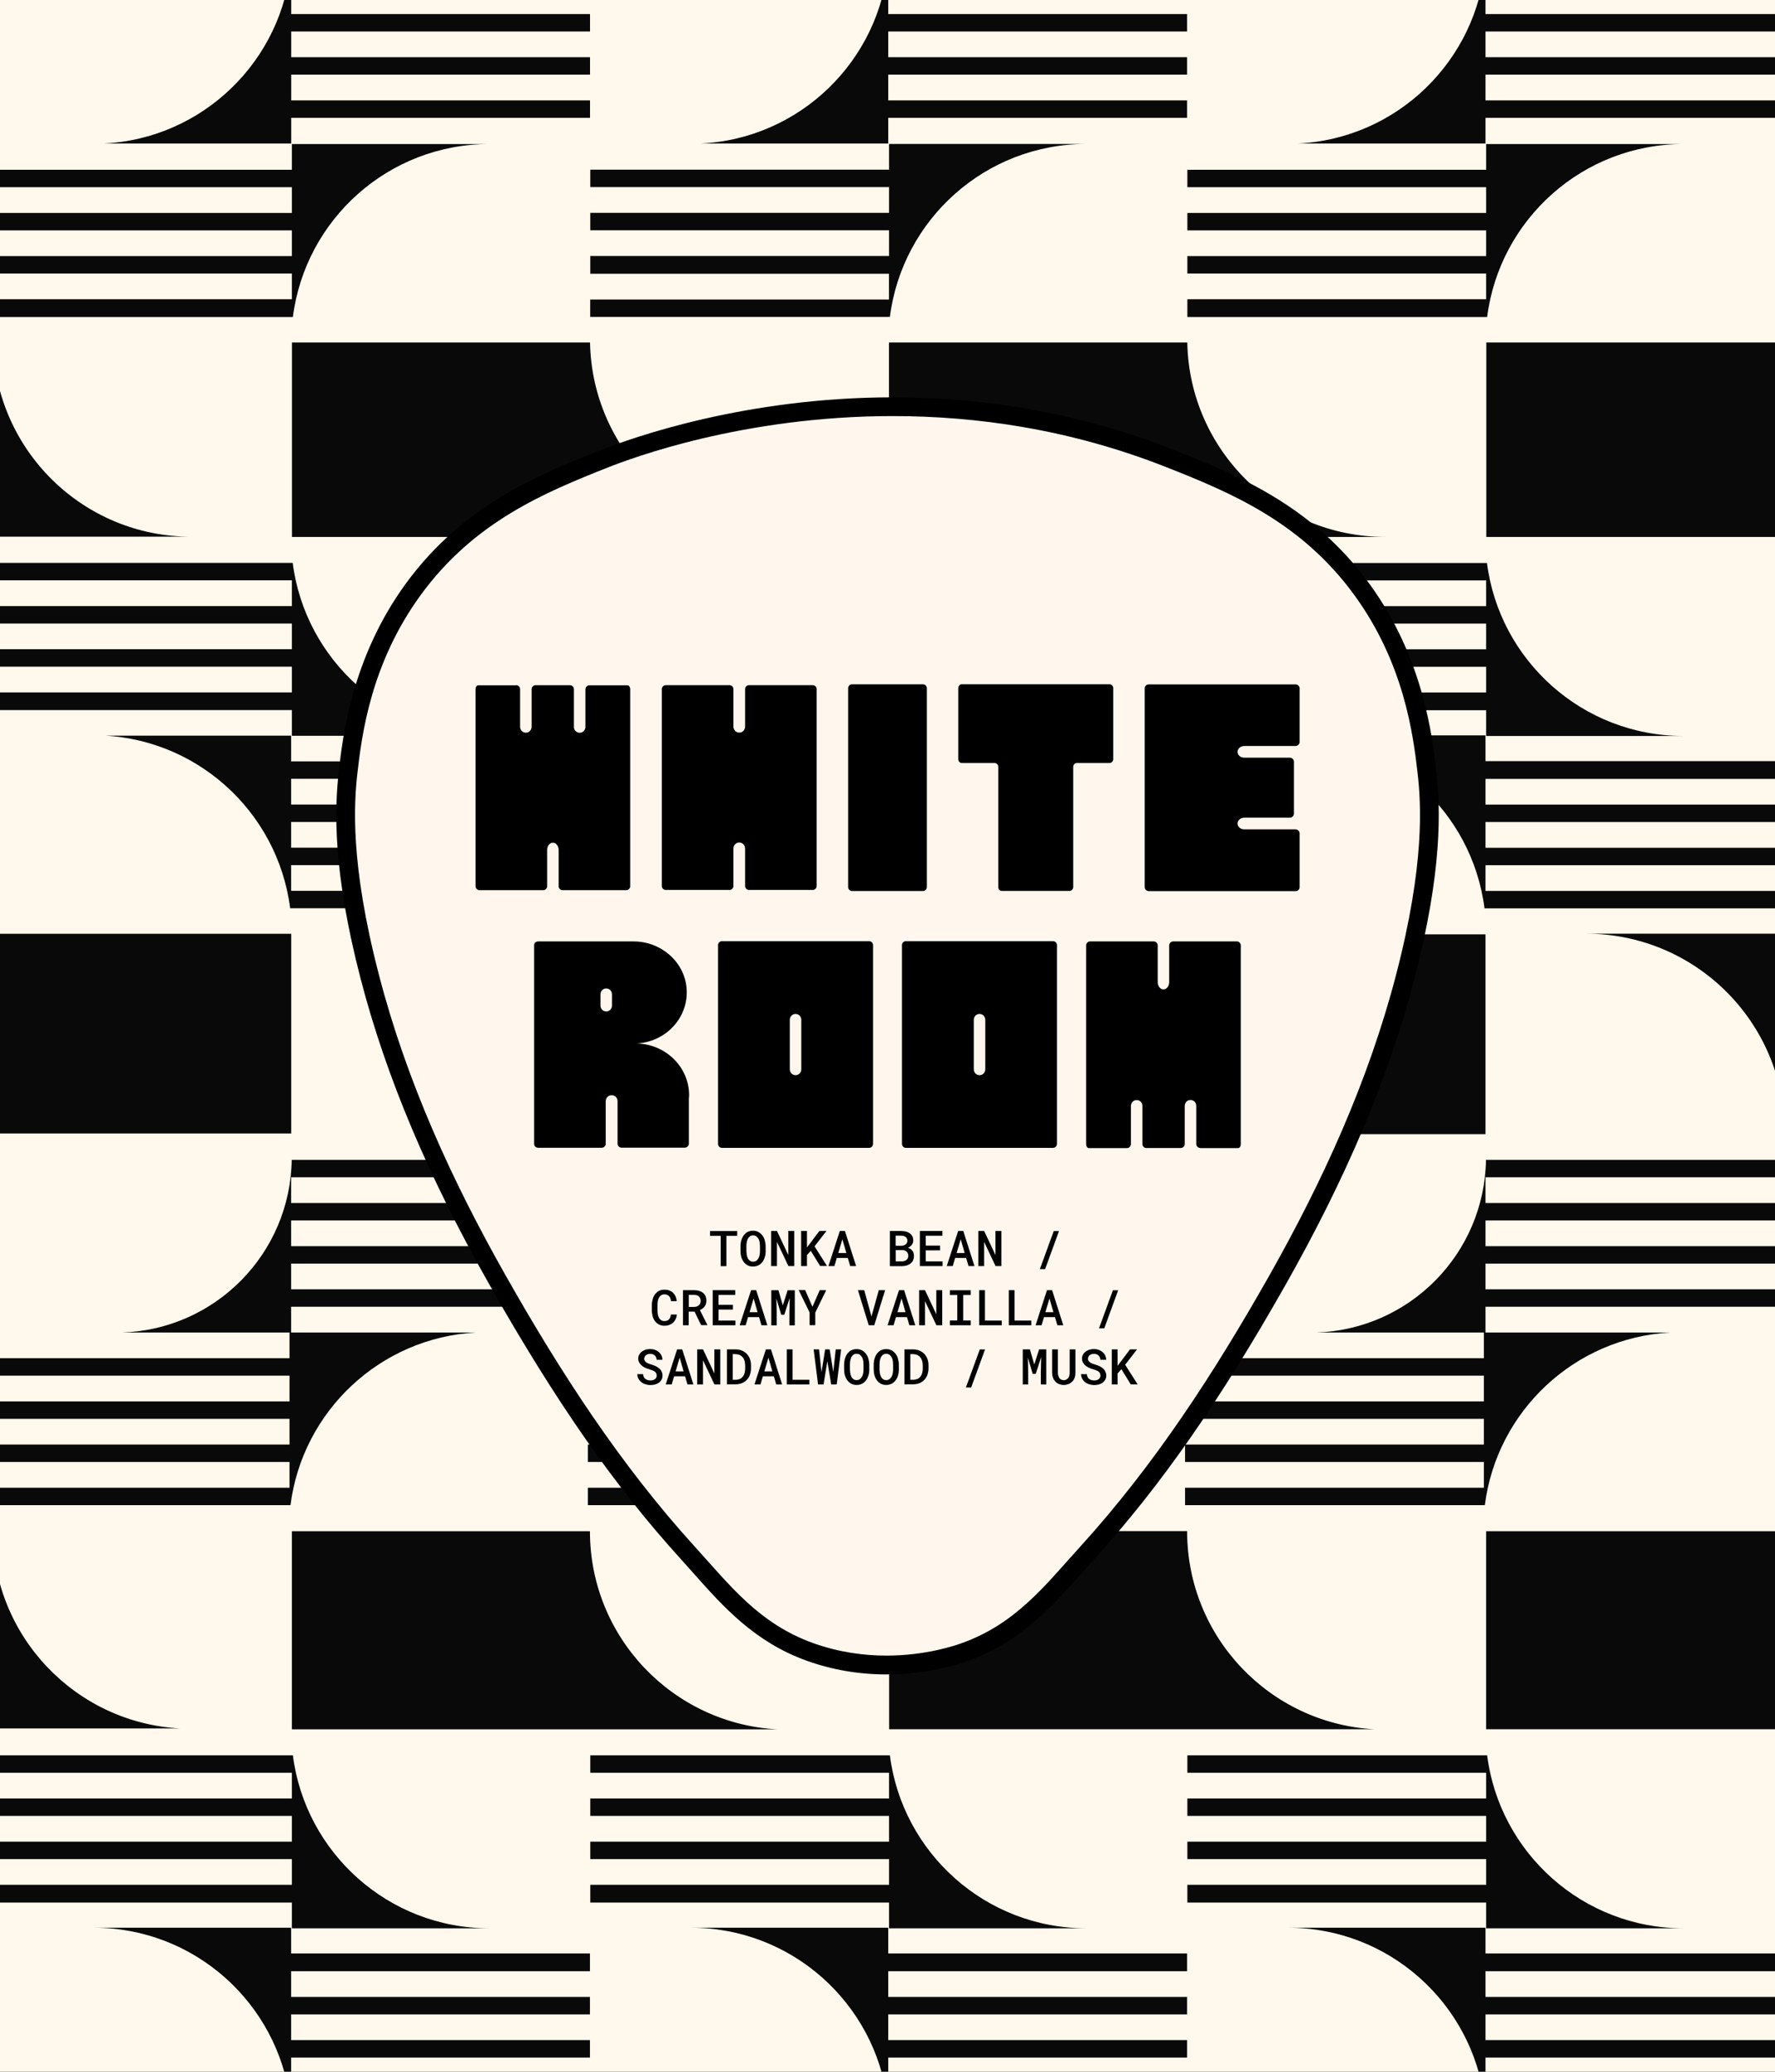
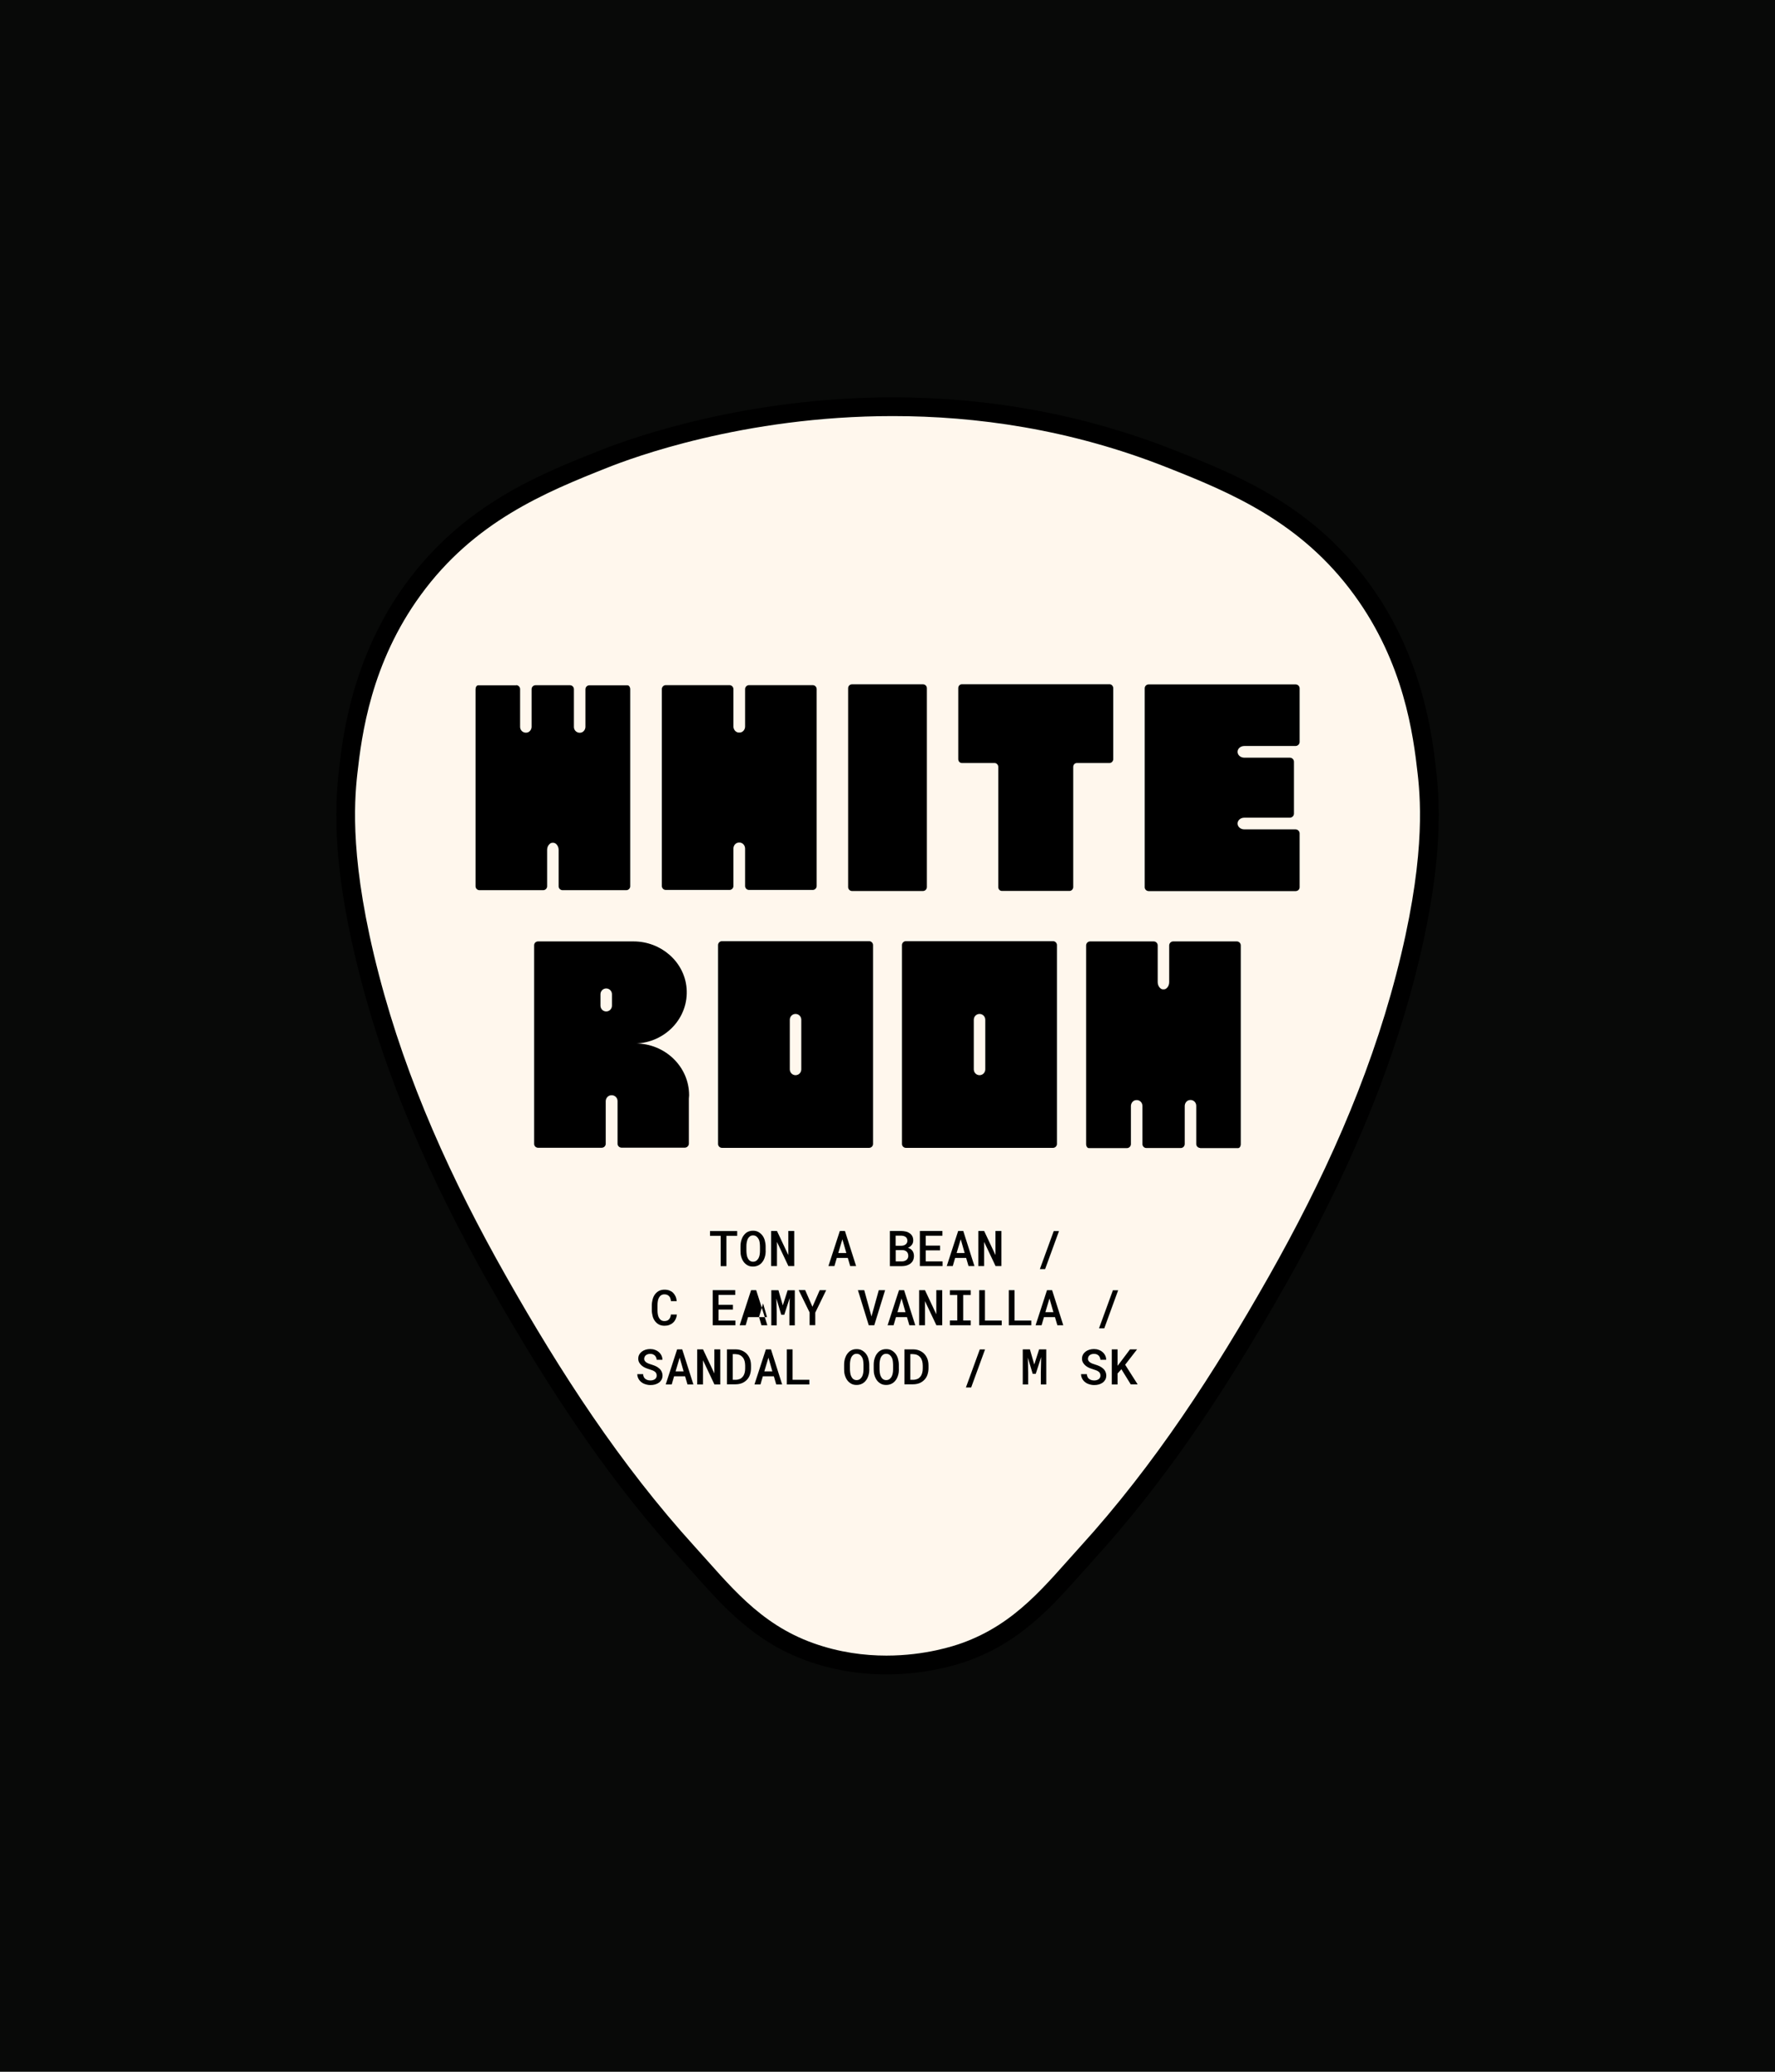
<svg xmlns="http://www.w3.org/2000/svg" viewBox="0 0 216 252" data-sanitized-data-name="Layer 2" data-name="Layer 2" id="Layer_2">
  <defs>
    <style>
      .cls-1 {
        fill: #010101;
      }

      .cls-1, .cls-2, .cls-3, .cls-4, .cls-5, .cls-6 {
        stroke-width: 0px;
      }

      .cls-7 {
        clip-path: url(#clippath);
      }

      .cls-2 {
        fill: none;
      }

      .cls-3 {
        fill: #fff7ed;
      }

      .cls-4 {
        fill: #000;
      }

      .cls-5 {
        fill: #fff8ec;
      }

      .cls-6 {
        fill: #080908;
      }
    </style>
    <clipPath id="clippath">
      <rect height="252" width="216" class="cls-2" />
    </clipPath>
  </defs>
  <g id="Dielines">
    <g>
      <g class="cls-7">
        <rect height="260.63" width="224.36" y="-4.32" x="-4.18" class="cls-6" />
-         <path d="M229.41,17.49c13.32,0,24.11-10.8,24.11-24.11v-.06H-37.24v3.13H-.88V-1.42h-36.36V1.71H-.88v2.12h-36.36v3.13H-.88v2.12h-36.36v3.13H-.88v2.12h-36.36v3.13H-13.13c-13.32,0-24.11,10.8-24.11,24.11v.06H-.85c.25,13.1,10.94,23.65,24.1,23.65h12.16s-36.26,0-36.26,0h0s-36.4,0-36.4,0v.06c0,13.32,10.8,24.11,24.11,24.11h-24.11v3.13H-.88v2.12h-36.36v3.13H-.88v2.12h-36.36v3.13H-.88s0,2.12,0,2.12h-36.36v3.13H-.88v2.12h-36.36v3.13H33.93s1.51,0,1.51,0v24.29h0s-36.28,0-36.28,0h0v-.12c0-13.35-10.82-24.18-24.18-24.18h-12.22v27.43H-.88v2.12h-36.36v3.13H-.88v2.12h-36.36v3.13H-.88v2.12h-36.36v3.13H-.88v2.12h-36.36v3.13H-14.73c-12.7.68-22.8,11.2-22.8,24.08v.06H-1.17s.28,0,.28,0v.02c0,12.87,10.09,23.39,22.79,24.08H-.88s-36.36,0-36.36,0v.06c0,13.32,10.8,24.11,24.11,24.11h-24.11v3.13H-.88v2.12h-36.36v3.13H-.88v2.12h-36.36v3.13H-.88v2.12h-36.36v3.13H-.88v2.12h-36.36v3.13H-.84s35.56,0,35.56,0h0s37.12,0,37.12,0h0s35.39,0,35.39,0h0s37.27,0,37.27,0h0s34.96,0,34.96,0h0s37.72,0,37.72,0h0s36.36,0,36.36,0v-.06c0-13.32-10.8-24.11-24.11-24.11h24.11v-3.13h-36.36v-2.12h36.36v-3.13h-36.36v-2.12h36.36v-3.13h-36.36v-2.12h36.36v-3.13h-36.36v-2.12h36.36v-27.27h-.28v-3.1h-36.36v-2.12h36.36v-3.13h-36.36v-2.12h36.36v-3.13h-36.36v-2.12h36.36v-3.13h-36.36v-2.12h36.36v-3.13h-20.35c11.46-.39,20.64-9.78,20.64-21.34v-2.79h-36.36v-.12c0-13.35-10.82-24.17-24.17-24.18h24.17s36.36,0,36.36,0v-.06c0-13.32-10.8-24.11-24.11-24.11h24.09v-3.13h-36.36v-2.12h36.36v-3.13h-36.36v-2.12h36.36v-3.13h-36.36v-2.12h36.36v-3.13h-36.36v-2.12h36.36v-3.13h.02v-26.79h-36.36v-2.12h36.36v-3.13h-36.36v-2.12h36.36v-3.13h-36.36v-2.12h36.36v-3.13h-36.36v-2.12h36.36v-3.13h-36.36s12.25,0,12.25,0ZM144.49,17.49h12.25c12.27,0,22.4-9.17,23.91-21.04h36.48V-1.42h-36.36V1.71h36.36v2.12h-36.36v3.13h36.36v2.12h-36.36v3.13h36.36v2.12h-36.36v3.13h-36.28ZM144.49,36.4h36.36v-3.13h-36.36v-2.12h36.36v-3.13h-36.36v-2.12h36.36v-3.13h-36.36v-2.12h36.36v-3.13h24.03c-12.27,0-22.4,9.17-23.91,21.04h-36.48v-2.12ZM144.48,41.66c.25,13.1,10.94,23.65,24.1,23.65h12.16s-36.26,0-36.26,0h0s-36.3,0-36.3,0v-23.65h36.29ZM144.49,86.35v-2.12h36.36v-3.13h-36.36v-2.12h36.36v-3.13h-36.36v-2.12h36.36v-3.13h-36.36v-2.12h36.46c1.51,11.86,11.64,21.04,23.91,21.04h-24.01v-3.13h-36.36ZM144.45,97.87v2.12h-36.36v3.13h36.36s0,2.12,0,2.12h-36.36v3.13h36.36v2.12h-36.46c-1.51-11.86-11.64-21.04-23.91-21.04h24.01v3.13h36.36v2.12h-36.36v3.13h36.36ZM71.8,41.66c.25,13.1,10.94,23.65,24.1,23.65h12.19s-36.28,0-36.28,0h0s-36.28,0-36.28,0v-23.65h36.27ZM71.81,84.22h36.36v-3.13h-36.36v-2.12h36.36v-3.13h-36.36v-2.12h36.36v-3.13h-36.36v-2.12h36.48c1.51,11.86,11.64,21.04,23.91,21.04h-24.03v-3.13h-36.36v-2.12ZM71.83,17.49h12.25c12.27,0,22.4-9.17,23.91-21.04h36.46V-1.42h-36.36V1.71h36.36v2.12h-36.36v3.13h36.36v2.12h-36.36v3.13h36.36v2.12h-36.36v3.13h-36.26ZM71.83,33.26v-2.12h36.36v-3.13h-36.36v-2.12h36.36v-3.13h-36.36v-2.12h36.36v-3.13h24.01c-12.27,0-22.4,9.17-23.91,21.04h-36.47v-2.12h36.36v-3.13h-36.36ZM-.84,17.49h12.25c12.27,0,22.4-9.17,23.91-21.04h36.48V-1.42h-36.36V1.71h36.36v2.12h-36.36v3.13h36.36v2.12h-36.36v3.13h36.36v2.12h-36.36v3.13H-.84ZM-.84,38.52v-2.12h36.36v-3.13H-.84v-2.12h36.36v-3.13H-.84v-2.12h36.36v-3.13H-.84v-2.12h36.36v-3.13h24.03c-12.27,0-22.4,9.17-23.91,21.04H-.84ZM-.84,84.22h36.36v-3.13H-.84v-2.12h36.36v-3.13H-.84v-2.12h36.36v-3.13H-.84v-2.12h36.46c1.51,11.86,11.64,21.03,23.91,21.03h-24.01v-3.13H-.84v-2.12ZM11.4,89.48h24.03v3.13h36.36v2.12h-36.36v3.13h36.36v2.12h-36.36v3.13h36.36s0,2.12,0,2.12h-36.36v3.13h36.36v2.12h-36.48c-1.51-11.86-11.64-21.04-23.91-21.04ZM47.42,113.65h24.41s35.6,0,35.6,0h0s.67,0,.67,0v24.29h-.76s-35.5,0-35.5,0h0c-.06-13.43-10.96-24.29-24.4-24.29ZM167.25,210.34h-22.79s-34.34,0-34.34,0h0s-1.92,0-1.92,0v-24.1h35.98s.28,0,.28,0v.02c0,12.87,10.09,23.39,22.79,24.08ZM144.49,231.38v-2.12h36.36v-3.13h-36.36v-2.12h36.36v-3.13h-36.36v-2.12h36.36v-3.13h-36.36v-2.12h36.48c1.51,11.86,11.64,21.04,23.91,21.04h-24.03v-3.13h-36.36ZM71.83,231.38v-2.12h36.36v-3.13h-36.36v-2.12h36.36v-3.13h-36.36v-2.12h36.36v-3.13h-36.36v-2.12h36.46c1.51,11.86,11.64,21.04,23.91,21.04h-24.01v-3.13h-36.36ZM144.45,143.2h-36.36v3.13h36.36v2.12h-36.36v3.13h36.36v2.12h-36.36v3.13h36.36v2.12h-36.36v3.13h22.51c-11.99.65-21.65,10.06-22.7,21.94v-.94h-36.36v-2.12h36.36v-3.13h-36.36v-2.12h36.36v-3.13h-36.36v-2.12h36.36v-3.13h-36.36v-2.12h36.36v-3.13h-20.35c11.35-.39,20.44-9.6,20.62-21h36.28v2.12ZM35.5,141.08h36.29v2.12h-36.36v3.13h36.36v2.12h-36.36v3.13h36.36v2.12h-36.36v3.13h36.36v2.12h-36.36v3.13h22.51c-11.67.63-21.14,9.56-22.59,21H-1.13v-2.12h36.36v-3.13H-1.13v-2.12h36.36v-3.13H-1.13v-2.12h36.36v-3.13H-1.13v-2.12h36.36v-3.13H14.88c11.35-.39,20.44-9.6,20.62-21ZM35.52,186.25h.65s35.34,0,35.34,0h0s.28,0,.28,0v.02c0,12.87,10.09,23.39,22.79,24.08h-22.79s-35.29,0-35.29,0h0s-.98,0-.98,0v-24.09ZM-.84,231.38v-2.12h36.36v-3.13H-.84v-2.12h36.36v-3.13H-.84v-2.12h36.36v-3.13H-.84v-2.12h36.48c1.51,11.86,11.64,21.04,23.91,21.04h-24.03v-3.13H-.84ZM71.79,239.77h-36.36v3.13h36.36v2.12h-36.36v3.13h36.36v2.12h-36.36v3.13h36.36v2.12h-36.48c-1.51-11.86-11.64-21.04-23.91-21.04h24.03v3.13h36.36v2.12ZM144.45,239.77h-36.36v3.13h36.36v2.12h-36.36v3.13h36.36v2.12h-36.36v3.13h36.36v2.12h-36.46c-1.51-11.86-11.64-21.04-23.91-21.04h24.01v3.13h36.36v2.12ZM217.13,239.77h-36.36v3.13h36.36v2.12h-36.36v3.13h36.36v2.12h-36.36v3.13h36.36v2.12h-36.48c-1.51-11.86-11.64-21.04-23.91-21.04h24.03v3.13h36.36v2.12ZM217.13,210.34h0s-35.11,0-35.11,0h0s-1.17,0-1.17,0v-24.09h1.22s34.78,0,34.78,0h0s.28,0,.28,0v.02c0,12.87,10.09,23.39,22.79,24.08h-22.79ZM217.13,141.08v2.12h-36.36v3.13h36.36v2.12h-36.36v3.13h36.36v2.12h-36.36v3.13h36.36v2.12h-36.36v3.13h22.51c-11.67.63-21.14,9.56-22.59,21h-36.48v-2.12h36.36v-3.13h-36.36v-2.12h36.36v-3.13h-36.36v-2.12h36.36v-3.13h-36.36v-2.12h36.36v-3.13h-20.35c11.34-.39,20.43-9.6,20.61-21h36.29ZM180.77,137.95h0s-36.28,0-36.28,0v-.12c0-13.35-10.82-24.17-24.17-24.18h24.17s35.16,0,35.16,0h0s1.12,0,1.12,0v24.29ZM217.13,94.74h-36.36v3.13h36.36v2.12h-36.36v3.13h36.36s0,2.12,0,2.12h-36.36v3.13h36.36v2.12h-36.48c-1.51-11.86-11.64-21.04-23.91-21.04h24.03v3.13h36.36v2.12ZM241.24,65.31h-60.37v-23.65h36.27c.25,13.1,10.94,23.65,24.1,23.65Z" class="cls-5" />
        <rect height="237.68" width="201.6" y="7.16" x="7.2" class="cls-2" />
      </g>
      <g>
        <path d="M107.87,202.53c-3.22,0-6.34-.53-9.27-1.58-6.09-2.18-9.79-6.33-13.37-10.35-.51-.57-1.01-1.14-1.53-1.71-7.99-8.78-15.12-18.99-23.12-33.11-7.42-13.1-12.52-25.17-15.58-36.91-3.4-13.07-3.15-20.43-2.66-24.83.49-4.39,1.51-13.52,7.93-22.34,6.86-9.41,15.99-13.02,23.33-15.91,3.75-1.48,17.34-6.31,35.04-6.31,11.8,0,23.15,2.12,33.74,6.31,7.34,2.9,16.47,6.51,23.33,15.91,6.42,8.82,7.44,17.95,7.93,22.34.49,4.4.75,11.76-2.66,24.83-3.06,11.74-8.15,23.82-15.58,36.91-8,14.12-15.13,24.33-23.12,33.11-.52.57-1.03,1.14-1.53,1.71-3.58,4.02-7.28,8.17-13.37,10.35-1.33.48-4.92,1.58-9.54,1.58h0Z" class="cls-3" />
        <path d="M108.65,50.61c10.05,0,21.52,1.56,33.32,6.23,7.73,3.05,16.34,6.62,22.83,15.53,6.05,8.29,7.18,16.97,7.72,21.79.4,3.56.9,10.87-2.63,24.41-3.38,12.96-8.89,25.03-15.46,36.64-6.62,11.69-13.89,22.93-22.97,32.91-4.22,4.64-7.8,9.38-14.44,11.75-.84.3-4.38,1.51-9.15,1.51-2.67,0-5.72-.38-8.89-1.51-6.64-2.37-10.22-7.12-14.44-11.75-9.07-9.98-16.35-21.22-22.97-32.91-6.58-11.61-12.09-23.67-15.46-36.64-3.53-13.55-3.02-20.86-2.63-24.41.54-4.82,1.67-13.5,7.72-21.79,6.49-8.91,15.09-12.47,22.83-15.53,2.68-1.06,16.33-6.23,34.62-6.23M108.65,48.33c-17.9,0-31.67,4.89-35.46,6.39-7.48,2.95-16.78,6.63-23.83,16.3-6.6,9.06-7.68,18.75-8.14,22.88-.5,4.49-.77,11.98,2.69,25.24,3.08,11.84,8.21,24,15.69,37.19,8.05,14.2,15.22,24.48,23.26,33.32.51.57,1.02,1.13,1.52,1.7,3.67,4.13,7.47,8.39,13.83,10.67,3.06,1.09,6.31,1.65,9.66,1.65,4.8,0,8.54-1.15,9.92-1.65,6.36-2.28,10.16-6.54,13.84-10.67.5-.56,1.01-1.13,1.52-1.7,8.04-8.84,15.22-19.12,23.26-33.32,7.47-13.18,12.6-25.35,15.69-37.19,3.45-13.26,3.19-20.75,2.69-25.24-.46-4.14-1.54-13.82-8.14-22.88-7.05-9.68-16.36-13.35-23.83-16.3-10.73-4.24-22.22-6.39-34.16-6.39h0Z" class="cls-4" />
      </g>
      <g>
        <g>
          <g>
            <path d="M103.68,108.38c-.25,0-.47-.22-.47-.47v-24.2c0-.28.22-.47.47-.47h8.64c.25,0,.47.19.47.47v24.2c0,.25-.22.47-.47.47h-8.64Z" class="cls-4" />
            <path d="M135.47,83.7v8.64c0,.25-.21.47-.45.47h-3.97c-.27,0-.45.22-.45.47v14.62c0,.25-.21.47-.45.47h-8.22c-.27,0-.45-.22-.45-.47v-14.62c0-.25-.21-.47-.45-.47h-3.97c-.27,0-.45-.22-.45-.47v-8.64c0-.25.18-.47.45-.47h17.96c.24,0,.45.22.45.47Z" class="cls-4" />
            <path d="M98.9,83.34h-7.75c-.27,0-.48.22-.48.48v4.55c0,.35-.23.67-.58.73-.04,0-.09,0-.13,0-.04,0-.09,0-.13,0-.34-.06-.58-.38-.58-.73v-4.55c0-.27-.22-.48-.48-.48h-7.75c-.27,0-.48.22-.48.48v23.95c0,.27.22.48.48.48h7.75c.27,0,.48-.22.48-.48v-4.55c0-.35.23-.67.58-.73.04,0,.09,0,.13,0,.04,0,.09,0,.13,0,.34.06.58.38.58.73v4.55c0,.27.22.48.48.48h7.75c.27,0,.48-.22.48-.48v-23.95c0-.27-.22-.48-.48-.48Z" class="cls-4" />
            <path d="M62.81,83.34c.27,0,.48.22.48.48v4.6c0,.43.39.77.84.69.33-.06.56-.38.56-.71v-4.57c0-.27.22-.48.48-.48h4.19c.27,0,.48.22.48.48v4.6c0,.43.39.77.84.69.33-.06.56-.38.56-.71v-4.57c0-.27.22-.48.48-.48h4.65c.17,0,.32.22.32.48v11.98h0v11.98c0,.27-.22.48-.48.48h-7.75c-.27,0-.48-.22-.48-.48v-4.43c0-.26-.1-.51-.28-.69-.16-.15-.29-.17-.42-.17-.13,0-.26.01-.42.17-.19.18-.28.43-.28.69v4.43c0,.27-.22.48-.48.48h-7.75c-.27,0-.48-.22-.48-.48v-11.98h0v-11.98c0-.27.14-.48.32-.48h4.65Z" class="cls-4" />
            <path d="M158.15,90.25c0,.27-.23.49-.51.49h-6.23c-.45,0-.81.32-.81.71s.36.71.81.71h5.54c.28,0,.51.22.51.49v6.32c0,.27-.23.49-.51.49h-5.54c-.45,0-.81.32-.81.71s.36.71.81.71h6.23c.28,0,.51.22.51.49v6.55c0,.28-.23.47-.49.47h-17.87c-.27,0-.49-.21-.49-.47v-24.2c0-.25.2-.47.49-.47h17.87c.27,0,.49.21.49.47v6.55Z" class="cls-4" />
          </g>
          <g>
            <path d="M105.77,114.48h-17.92c-.25,0-.47.22-.47.47v24.2c0,.25.22.47.47.47h17.92c.25,0,.47-.22.47-.47v-24.2c0-.25-.22-.47-.47-.47ZM97.51,130.07c0,.39-.31.71-.7.71s-.7-.32-.7-.71v-6.03c0-.39.31-.71.7-.71s.7.32.7.71v6.03Z" class="cls-4" />
            <path d="M128.15,114.48h-17.92c-.25,0-.47.22-.47.47v24.2c0,.25.22.47.47.47h17.92c.25,0,.47-.22.47-.47v-24.2c0-.25-.22-.47-.47-.47ZM119.9,130.07c0,.39-.31.71-.7.71s-.7-.32-.7-.71v-6.03c0-.39.31-.71.7-.71s.7.32.7.71v6.03Z" class="cls-4" />
            <path d="M146.05,139.63c-.27,0-.48-.22-.48-.49v-4.64c0-.44-.39-.78-.84-.69-.33.06-.56.38-.56.72v4.62c0,.27-.22.49-.48.49h-4.19c-.27,0-.48-.22-.48-.49v-4.64c0-.44-.39-.78-.84-.69-.33.06-.56.38-.56.72v4.62c0,.27-.22.49-.48.49h-4.65c-.17,0-.32-.22-.32-.49v-12.08h0v-12.08c0-.27.22-.49.48-.49h7.75c.27,0,.48.22.48.49v4.47c0,.26.1.52.28.7.16.16.29.17.42.17.13,0,.26-.01.42-.17.19-.18.28-.44.28-.7v-4.47c0-.27.22-.49.48-.49h7.75c.27,0,.48.22.48.49v12.08h0v12.08c0,.27-.14.49-.32.49h-4.65Z" class="cls-4" />
            <path d="M77.32,126.93h-.06c3.67-.07,6.59-3.11,6.29-6.73-.27-3.24-3.13-5.69-6.45-5.69h-11.62c-.26,0-.48.19-.48.47v24.16c0,.26.22.47.48.47h7.73c.28,0,.5-.22.5-.49v-5.17c0-.34.24-.66.58-.72.46-.09.86.26.86.69v5.19c0,.27.22.49.5.49h7.67c.28,0,.51-.23.51-.5v-5.46c0-.13.03-.28.03-.41,0-3.51-2.95-6.31-6.53-6.31ZM74.47,122.32c0,.39-.31.71-.7.71s-.7-.32-.7-.71v-1.38c0-.39.31-.71.7-.71s.7.32.7.71v1.38Z" class="cls-4" />
          </g>
        </g>
        <g>
          <path d="M89.71,150.32h-1.31v3.69h-.7v-3.69h-1.3v-.58h3.31v.58Z" class="cls-1" />
          <path d="M93.18,152.14c0,.25-.03.49-.1.73s-.16.44-.29.61c-.13.18-.29.32-.48.42-.19.1-.42.16-.68.16s-.48-.05-.67-.16-.35-.25-.47-.42c-.13-.18-.22-.38-.29-.61s-.09-.47-.09-.72v-.54c0-.17.01-.33.04-.49s.07-.31.13-.45c.05-.14.12-.27.21-.39s.18-.22.29-.31.24-.15.38-.2.3-.07.47-.07c.26,0,.48.05.67.16s.35.25.48.42.23.38.29.61.1.47.1.73v.54ZM92.48,151.59c0-.16-.02-.32-.04-.48s-.07-.3-.14-.42-.15-.22-.26-.3-.24-.12-.4-.12-.29.04-.39.12c-.11.08-.19.18-.25.3-.06.12-.1.27-.13.42s-.04.32-.04.48v.55c0,.16.02.32.04.48s.07.3.13.42c.06.13.14.23.25.31s.24.12.39.12.29-.04.4-.12c.11-.08.19-.18.26-.3s.11-.27.14-.42c.03-.16.04-.32.04-.48v-.55Z" class="cls-1" />
          <path d="M96.65,154h-.71l-1.39-2.94v2.94h-.71v-4.27h.71l1.38,2.93v-2.93h.72v4.27Z" class="cls-1" />
-           <path d="M98.66,152.15l-.46.51v1.34h-.71v-4.27h.71v2l.39-.51,1.12-1.49h.86l-1.45,1.87,1.52,2.39h-.84l-1.14-1.85Z" class="cls-1" />
          <path d="M103.16,153.01h-1.33l-.29.99h-.73l1.39-4.27h.62l1.36,4.27h-.72l-.29-.99ZM102.01,152.41h.98l-.48-1.67-.5,1.67Z" class="cls-1" />
          <path d="M108.29,154v-4.27h1.36c.21,0,.4.03.58.07.18.04.33.11.47.21s.24.21.32.36.11.32.11.52c0,.21-.06.39-.18.54s-.27.27-.47.35c.12.03.22.08.32.14.09.06.17.14.23.22s.11.18.14.29.05.22.05.33c0,.2-.04.38-.11.54s-.18.28-.31.39c-.13.1-.29.18-.47.24-.18.05-.38.08-.58.08h-1.46ZM109,151.53h.67c.11,0,.2-.02.29-.04.09-.03.17-.07.24-.12s.12-.12.16-.19.06-.16.06-.26c0-.11-.02-.2-.06-.28s-.09-.14-.16-.19c-.07-.05-.15-.08-.24-.11s-.19-.03-.3-.04h-.67v1.22ZM109,152.07v1.36h.77c.11,0,.21-.02.3-.05s.17-.08.24-.13.12-.13.16-.21c.04-.08.06-.17.06-.28,0-.11-.02-.2-.05-.29s-.08-.16-.14-.22-.14-.1-.23-.14-.19-.05-.3-.05h-.8Z" class="cls-1" />
          <path d="M114.4,152.09h-1.75v1.34h2.05v.57h-2.76v-4.27h2.74v.58h-2.03v1.2h1.75v.57Z" class="cls-1" />
          <path d="M117.56,153.01h-1.33l-.29.99h-.73l1.39-4.27h.62l1.36,4.27h-.72l-.29-.99ZM116.41,152.41h.98l-.48-1.67-.5,1.67Z" class="cls-1" />
          <path d="M121.86,154h-.71l-1.39-2.94v2.94h-.71v-4.27h.71l1.38,2.93v-2.93h.72v4.27Z" class="cls-1" />
          <path d="M127.18,154.37h-.64l1.69-4.63h.64l-1.69,4.63Z" class="cls-1" />
          <path d="M82.37,159.89c-.02.21-.07.39-.15.56s-.18.31-.31.43-.28.21-.46.28c-.18.07-.37.1-.58.1-.26,0-.49-.05-.68-.15s-.35-.24-.48-.41-.23-.37-.29-.6-.1-.48-.1-.74v-.58c0-.26.04-.51.1-.74s.16-.43.29-.61c.13-.17.29-.31.48-.41s.42-.15.67-.15c.22,0,.42.03.6.1s.33.16.45.28.22.27.3.44.12.37.14.58h-.7c-.01-.12-.04-.24-.07-.34s-.08-.19-.15-.26-.14-.13-.24-.17c-.1-.04-.21-.06-.34-.06-.16,0-.29.04-.4.11s-.19.17-.26.29-.11.26-.14.42c-.03.16-.04.33-.04.5v.59c0,.18.01.36.04.52.03.16.07.3.14.42s.15.22.26.29.24.11.4.11c.25,0,.43-.07.56-.21s.21-.34.23-.59h.71Z" class="cls-1" />
-           <path d="M84.52,159.54h-.71v1.66h-.7v-4.27h1.35c.22,0,.42.03.6.08.19.05.34.13.48.24s.24.24.31.4.11.35.11.56c0,.14-.02.28-.06.39-.04.12-.09.23-.16.32s-.15.18-.25.25-.2.13-.32.18l.9,1.79v.04h-.75l-.81-1.66ZM83.81,158.97h.65c.12,0,.22-.02.32-.05s.18-.08.25-.14c.07-.06.13-.14.17-.23s.06-.19.06-.31-.02-.22-.06-.32-.09-.17-.16-.23-.15-.11-.25-.14-.21-.05-.33-.05h-.64v1.46Z" class="cls-1" />
          <path d="M89.19,159.29h-1.75v1.34h2.05v.57h-2.76v-4.27h2.74v.58h-2.03v1.2h1.75v.57Z" class="cls-1" />
-           <path d="M92.36,160.21h-1.33l-.29.99h-.73l1.39-4.27h.62l1.36,4.27h-.72l-.29-.99ZM91.21,159.61h.98l-.48-1.67-.5,1.67Z" class="cls-1" />
+           <path d="M92.36,160.21h-1.33l-.29.99h-.73l1.39-4.27h.62l1.36,4.27h-.72l-.29-.99Zh.98l-.48-1.67-.5,1.67Z" class="cls-1" />
          <path d="M94.73,156.94l.53,1.84.59-1.84h.87v4.27h-.66v-1.46l.04-1.87-.66,2.04h-.37l-.59-1.97.04,1.8v1.46h-.66v-4.27h.87Z" class="cls-1" />
          <path d="M98.86,158.97l.89-2.04h.79l-1.33,2.73v1.53h-.69v-1.55s-1.33-2.72-1.33-2.72h.79l.89,2.04Z" class="cls-1" />
          <path d="M106.05,160.13l.89-3.2h.77l-1.32,4.27h-.67l-1.32-4.27h.77l.88,3.2Z" class="cls-1" />
          <path d="M110.36,160.21h-1.33l-.29.99h-.73l1.39-4.27h.62l1.36,4.27h-.72l-.29-.99ZM109.21,159.61h.98l-.48-1.67-.5,1.67Z" class="cls-1" />
          <path d="M114.66,161.2h-.71l-1.39-2.94v2.94h-.71v-4.27h.71l1.38,2.93v-2.93h.72v4.27Z" class="cls-1" />
          <path d="M115.59,156.94h2.54v.58h-.92v3.1h.92v.58h-2.54v-.58h.9v-3.1h-.9v-.58Z" class="cls-1" />
          <path d="M119.87,160.63h2.03v.57h-2.74v-4.27h.7v3.69Z" class="cls-1" />
          <path d="M123.47,160.63h2.03v.57h-2.74v-4.27h.7v3.69Z" class="cls-1" />
          <path d="M128.37,160.21h-1.33l-.29.99h-.73l1.39-4.27h.62l1.36,4.27h-.72l-.29-.99ZM127.21,159.61h.98l-.48-1.67-.5,1.67Z" class="cls-1" />
          <path d="M134.38,161.57h-.64l1.69-4.63h.64l-1.69,4.63Z" class="cls-1" />
          <path d="M79.91,167.3c0-.1-.02-.19-.06-.27s-.1-.15-.18-.2c-.08-.06-.17-.11-.28-.15-.11-.04-.22-.08-.35-.12-.17-.05-.33-.11-.5-.18-.16-.07-.31-.16-.44-.27s-.23-.23-.31-.37c-.08-.14-.12-.3-.12-.48s.04-.35.12-.49c.08-.15.19-.27.32-.37s.29-.18.46-.23.36-.08.55-.08c.21,0,.4.03.58.1.18.06.33.15.47.27.13.11.24.25.32.41s.12.34.12.53h-.7c0-.11-.03-.21-.07-.29-.04-.09-.09-.17-.15-.23-.07-.06-.15-.11-.24-.15s-.2-.05-.33-.05c-.11,0-.2.01-.29.04s-.17.07-.23.12c-.07.05-.12.12-.15.19s-.06.16-.06.25c0,.1.03.19.08.26s.12.14.2.19.18.1.28.14.22.08.33.11c.18.05.35.12.51.19s.3.17.43.28.22.23.29.38.11.31.11.49-.04.36-.12.5-.19.27-.32.36-.29.17-.47.22-.36.07-.56.07c-.13,0-.26-.01-.39-.04s-.25-.06-.37-.11-.23-.11-.33-.19-.19-.16-.26-.26c-.08-.1-.13-.21-.18-.33s-.07-.26-.07-.4h.71c0,.13.04.24.08.34s.11.18.19.24.17.11.27.14c.1.03.22.05.35.05.11,0,.2-.01.3-.04s.17-.06.24-.11.12-.11.16-.18.06-.16.06-.25Z" class="cls-1" />
          <path d="M83.36,167.41h-1.33l-.29.99h-.73l1.39-4.27h.62l1.36,4.27h-.72l-.29-.99ZM82.21,166.81h.98l-.48-1.67-.5,1.67Z" class="cls-1" />
          <path d="M87.65,168.4h-.71l-1.39-2.94v2.94h-.71v-4.27h.71l1.38,2.93v-2.93h.72v4.27Z" class="cls-1" />
          <path d="M88.46,168.4v-4.27h1.04c.29,0,.56.05.79.15.23.1.43.23.59.4s.29.38.38.62.13.51.13.8v.32c0,.29-.05.56-.13.8s-.21.45-.38.62-.36.31-.59.4-.49.14-.78.14h-1.06ZM89.17,164.7v3.13h.35c.19,0,.36-.04.51-.1s.26-.16.36-.28c.1-.12.17-.27.22-.44.05-.17.07-.36.07-.57v-.33c0-.21-.03-.39-.07-.56-.05-.17-.12-.32-.22-.44s-.22-.22-.37-.29c-.15-.07-.32-.1-.52-.11h-.33Z" class="cls-1" />
          <path d="M94.16,167.41h-1.33l-.29.99h-.73l1.39-4.27h.62l1.36,4.27h-.72l-.29-.99ZM93.01,166.81h.98l-.48-1.67-.5,1.67Z" class="cls-1" />
          <path d="M96.46,167.83h2.03v.57h-2.74v-4.27h.7v3.69Z" class="cls-1" />
-           <path d="M101.4,166.93l.3-2.8h.66l-.54,4.27h-.67l-.47-2.84-.46,2.84h-.67l-.54-4.27h.66l.3,2.78.44-2.78h.55l.45,2.8Z" class="cls-1" />
          <path d="M105.79,166.54c0,.25-.03.49-.1.73s-.16.44-.29.61c-.13.18-.29.32-.48.42-.19.1-.42.16-.68.16s-.48-.05-.67-.16-.35-.25-.47-.42c-.13-.18-.22-.38-.29-.61s-.09-.47-.09-.72v-.54c0-.17.01-.33.04-.49s.07-.31.13-.45c.05-.14.12-.27.21-.39s.18-.22.29-.31.24-.15.38-.2.3-.07.47-.07c.26,0,.48.05.67.16s.35.25.48.42.23.38.29.61.1.47.1.73v.54ZM105.08,165.99c0-.16-.02-.32-.04-.48s-.07-.3-.14-.42-.15-.22-.26-.3-.24-.12-.4-.12-.29.04-.39.12c-.11.08-.19.18-.25.3-.06.12-.1.27-.13.42s-.04.32-.04.48v.55c0,.16.02.32.04.48s.07.3.13.42c.06.13.14.23.25.31s.24.12.39.12.29-.04.4-.12c.11-.08.19-.18.26-.3s.11-.27.14-.42c.03-.16.04-.32.04-.48v-.55Z" class="cls-1" />
          <path d="M109.39,166.54c0,.25-.03.49-.1.73s-.16.44-.29.61c-.13.18-.29.32-.48.42-.19.1-.42.16-.68.16s-.48-.05-.67-.16-.35-.25-.47-.42c-.13-.18-.22-.38-.29-.61s-.09-.47-.09-.72v-.54c0-.17.01-.33.04-.49s.07-.31.13-.45c.05-.14.12-.27.21-.39s.18-.22.29-.31.24-.15.38-.2.3-.07.47-.07c.26,0,.48.05.67.16s.35.25.48.42.23.38.29.61.1.47.1.73v.54ZM108.68,165.99c0-.16-.02-.32-.04-.48s-.07-.3-.14-.42-.15-.22-.26-.3-.24-.12-.4-.12-.29.04-.39.12c-.11.08-.19.18-.25.3-.06.12-.1.27-.13.42s-.04.32-.04.48v.55c0,.16.02.32.04.48s.07.3.13.42c.06.13.14.23.25.31s.24.12.39.12.29-.04.4-.12c.11-.08.19-.18.26-.3s.11-.27.14-.42c.03-.16.04-.32.04-.48v-.55Z" class="cls-1" />
          <path d="M110.06,168.4v-4.27h1.04c.29,0,.56.05.79.15.23.1.43.23.59.4s.29.38.38.62.13.51.13.8v.32c0,.29-.05.56-.13.8s-.21.45-.38.62-.36.31-.59.4-.49.14-.78.14h-1.06ZM110.78,164.7v3.13h.35c.19,0,.36-.04.51-.1s.26-.16.36-.28c.1-.12.17-.27.22-.44.05-.17.07-.36.07-.57v-.33c0-.21-.03-.39-.07-.56-.05-.17-.12-.32-.22-.44s-.22-.22-.37-.29c-.15-.07-.32-.1-.52-.11h-.33Z" class="cls-1" />
          <path d="M118.18,168.77h-.64l1.69-4.63h.64l-1.69,4.63Z" class="cls-1" />
          <path d="M125.33,164.13l.53,1.84.59-1.84h.87v4.27h-.66v-1.46l.04-1.87-.66,2.04h-.37l-.59-1.97.04,1.8v1.46h-.66v-4.27h.87Z" class="cls-1" />
-           <path d="M130.87,164.13v2.86c0,.22-.03.42-.1.6s-.16.34-.29.46-.27.23-.45.3-.37.11-.59.11-.4-.04-.57-.11-.32-.17-.44-.3-.22-.28-.29-.46-.1-.38-.11-.6v-2.86h.7v2.86c0,.13.02.25.06.36s.08.2.13.28.13.14.22.18.19.07.3.07.22-.02.31-.07.17-.11.23-.18.11-.17.14-.28.05-.23.05-.36v-2.86h.7Z" class="cls-1" />
          <path d="M133.91,167.3c0-.1-.02-.19-.06-.27s-.1-.15-.18-.2c-.08-.06-.17-.11-.28-.15-.11-.04-.22-.08-.35-.12-.17-.05-.33-.11-.5-.18-.16-.07-.31-.16-.44-.27s-.23-.23-.31-.37c-.08-.14-.12-.3-.12-.48s.04-.35.12-.49c.08-.15.19-.27.32-.37s.29-.18.46-.23.36-.08.55-.08c.21,0,.4.03.58.1.18.06.33.15.47.27.13.11.24.25.32.41s.12.34.12.53h-.7c0-.11-.03-.21-.07-.29-.04-.09-.09-.17-.15-.23-.07-.06-.15-.11-.24-.15s-.2-.05-.33-.05c-.11,0-.2.01-.29.04s-.17.07-.23.12c-.07.05-.12.12-.15.19s-.06.16-.06.25c0,.1.03.19.08.26s.12.14.2.19.18.1.28.14.22.08.33.11c.18.05.35.12.51.19s.3.17.43.28.22.23.29.38.11.31.11.49-.04.36-.12.5-.19.27-.32.36-.29.17-.47.22-.36.07-.56.07c-.13,0-.26-.01-.39-.04s-.25-.06-.37-.11-.23-.11-.33-.19-.19-.16-.26-.26c-.08-.1-.13-.21-.18-.33s-.07-.26-.07-.4h.71c0,.13.04.24.08.34s.11.18.19.24.17.11.27.14c.1.03.22.05.35.05.11,0,.2-.01.3-.04s.17-.06.24-.11.12-.11.16-.18.06-.16.06-.25Z" class="cls-1" />
          <path d="M136.46,166.55l-.46.51v1.34h-.71v-4.27h.71v2l.39-.51,1.12-1.49h.86l-1.45,1.87,1.52,2.39h-.84l-1.14-1.85Z" class="cls-1" />
        </g>
      </g>
    </g>
  </g>
</svg>